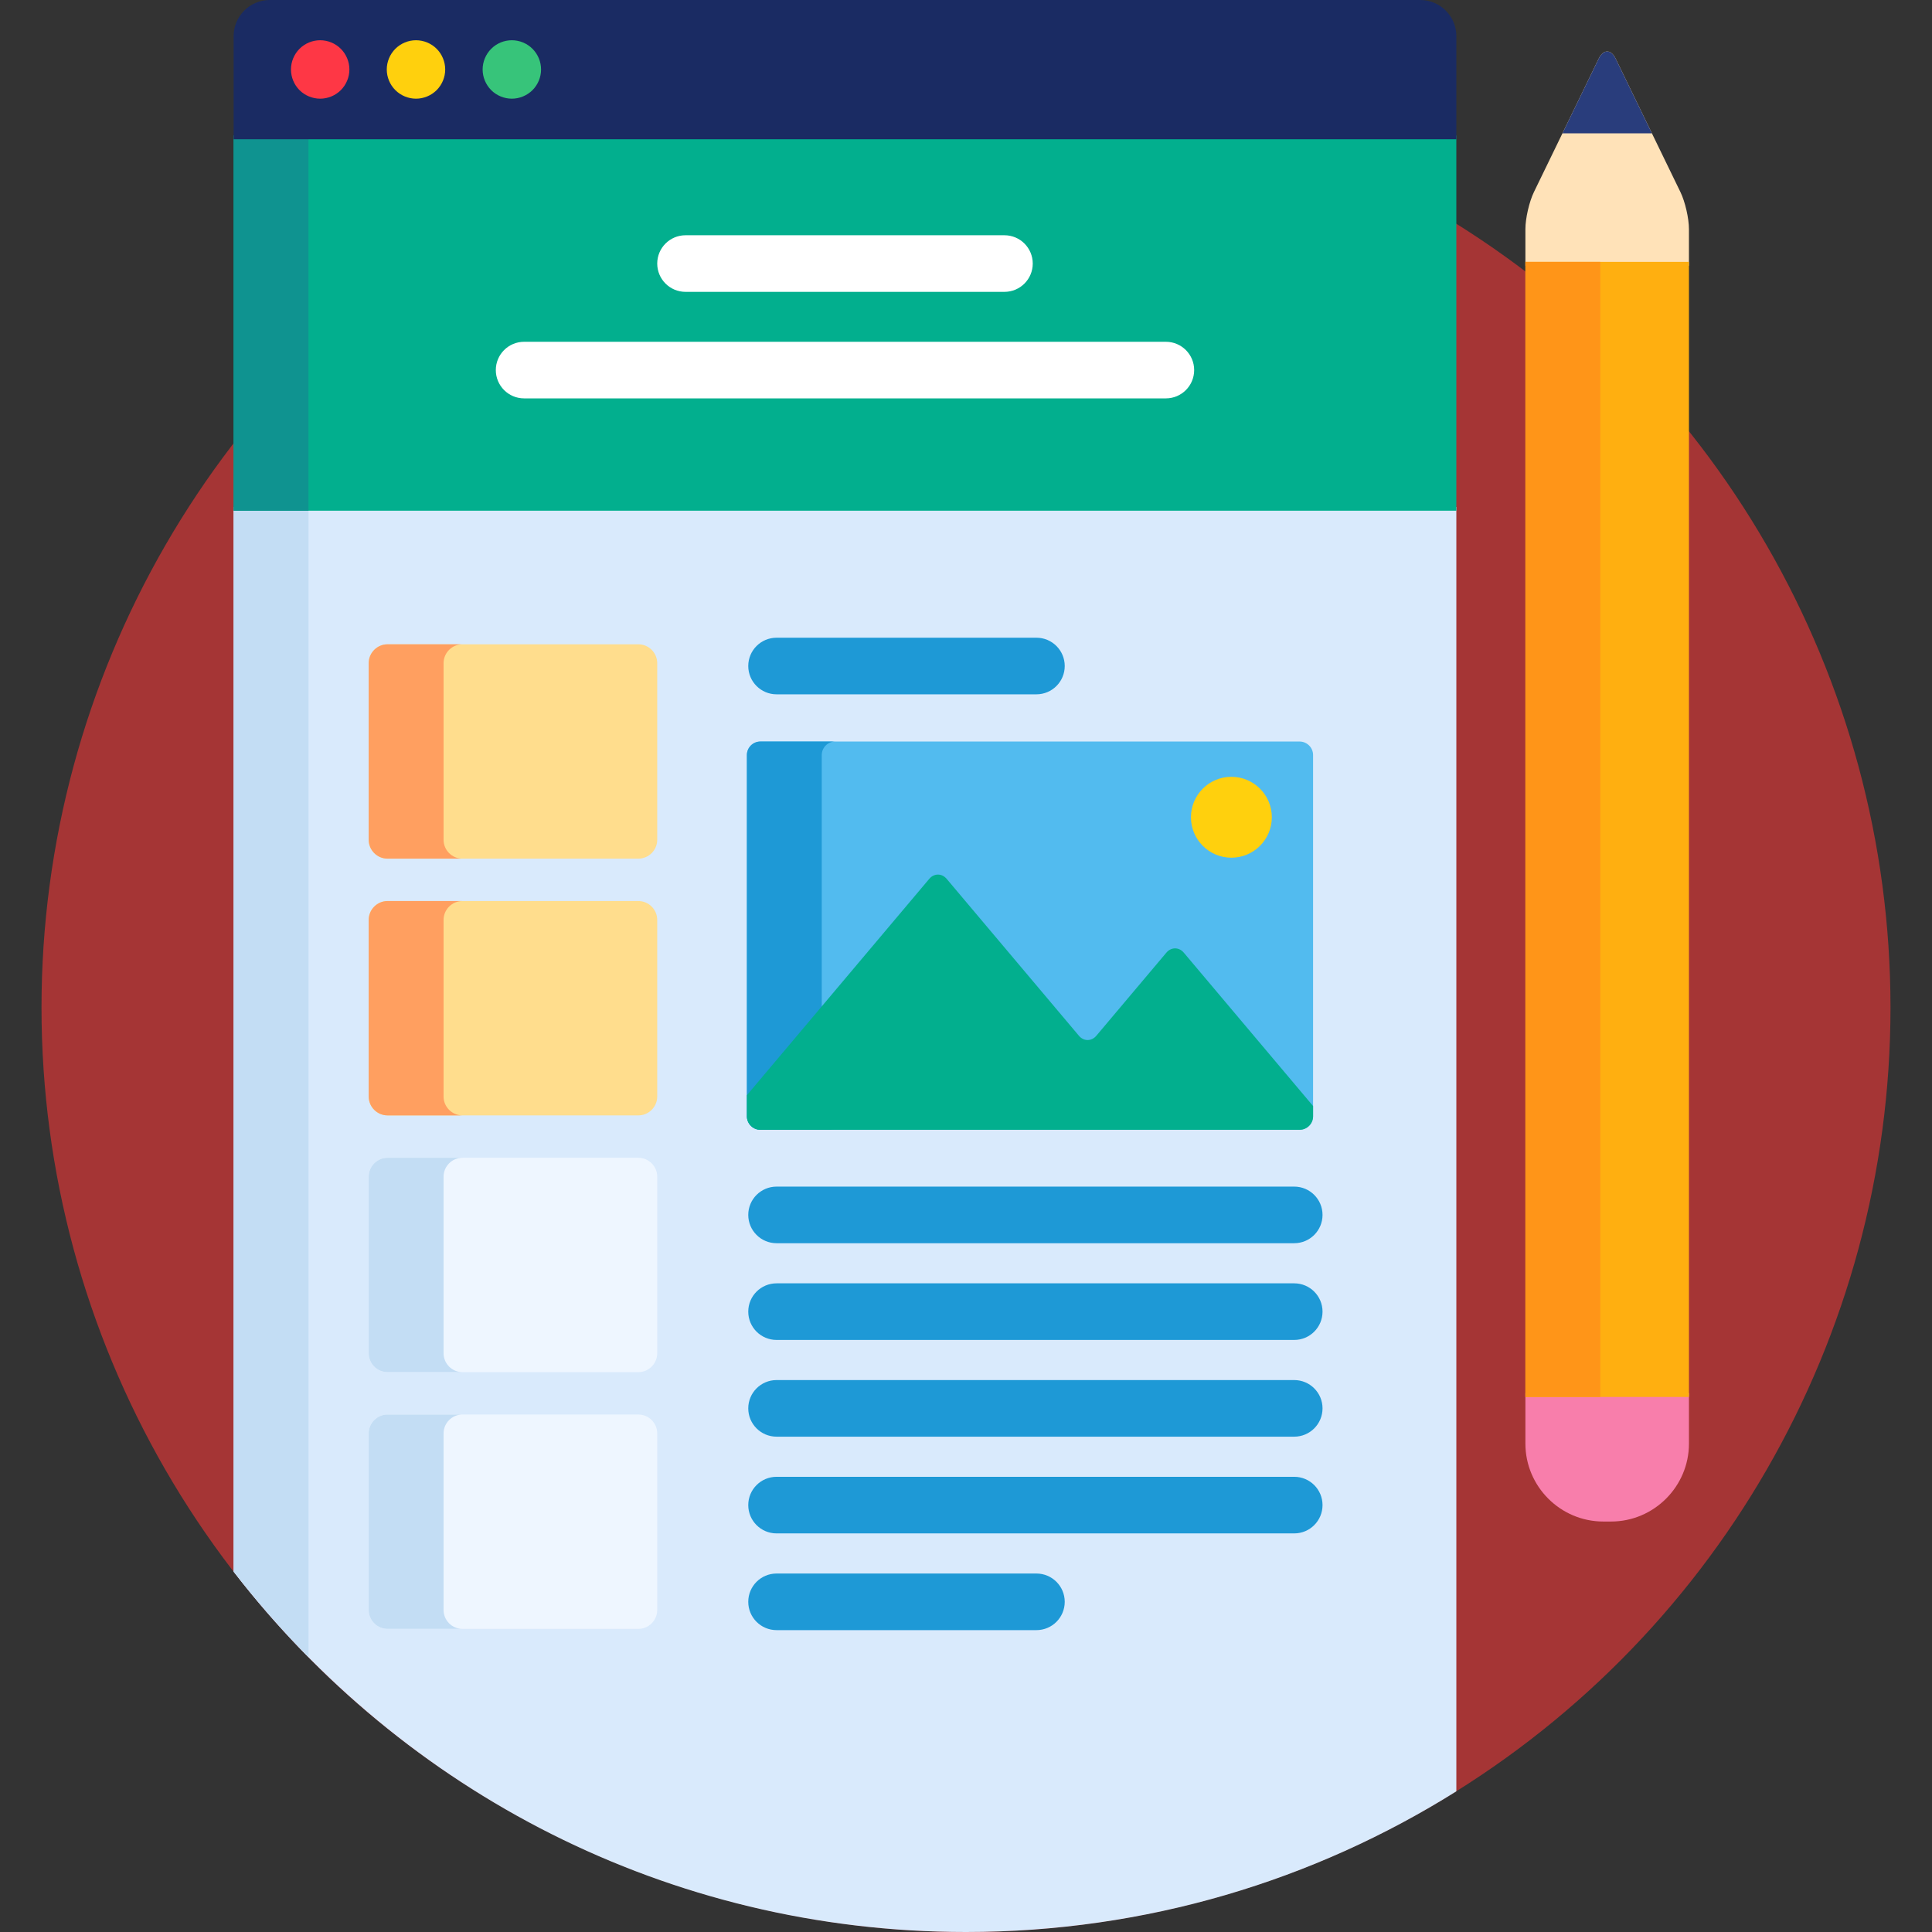
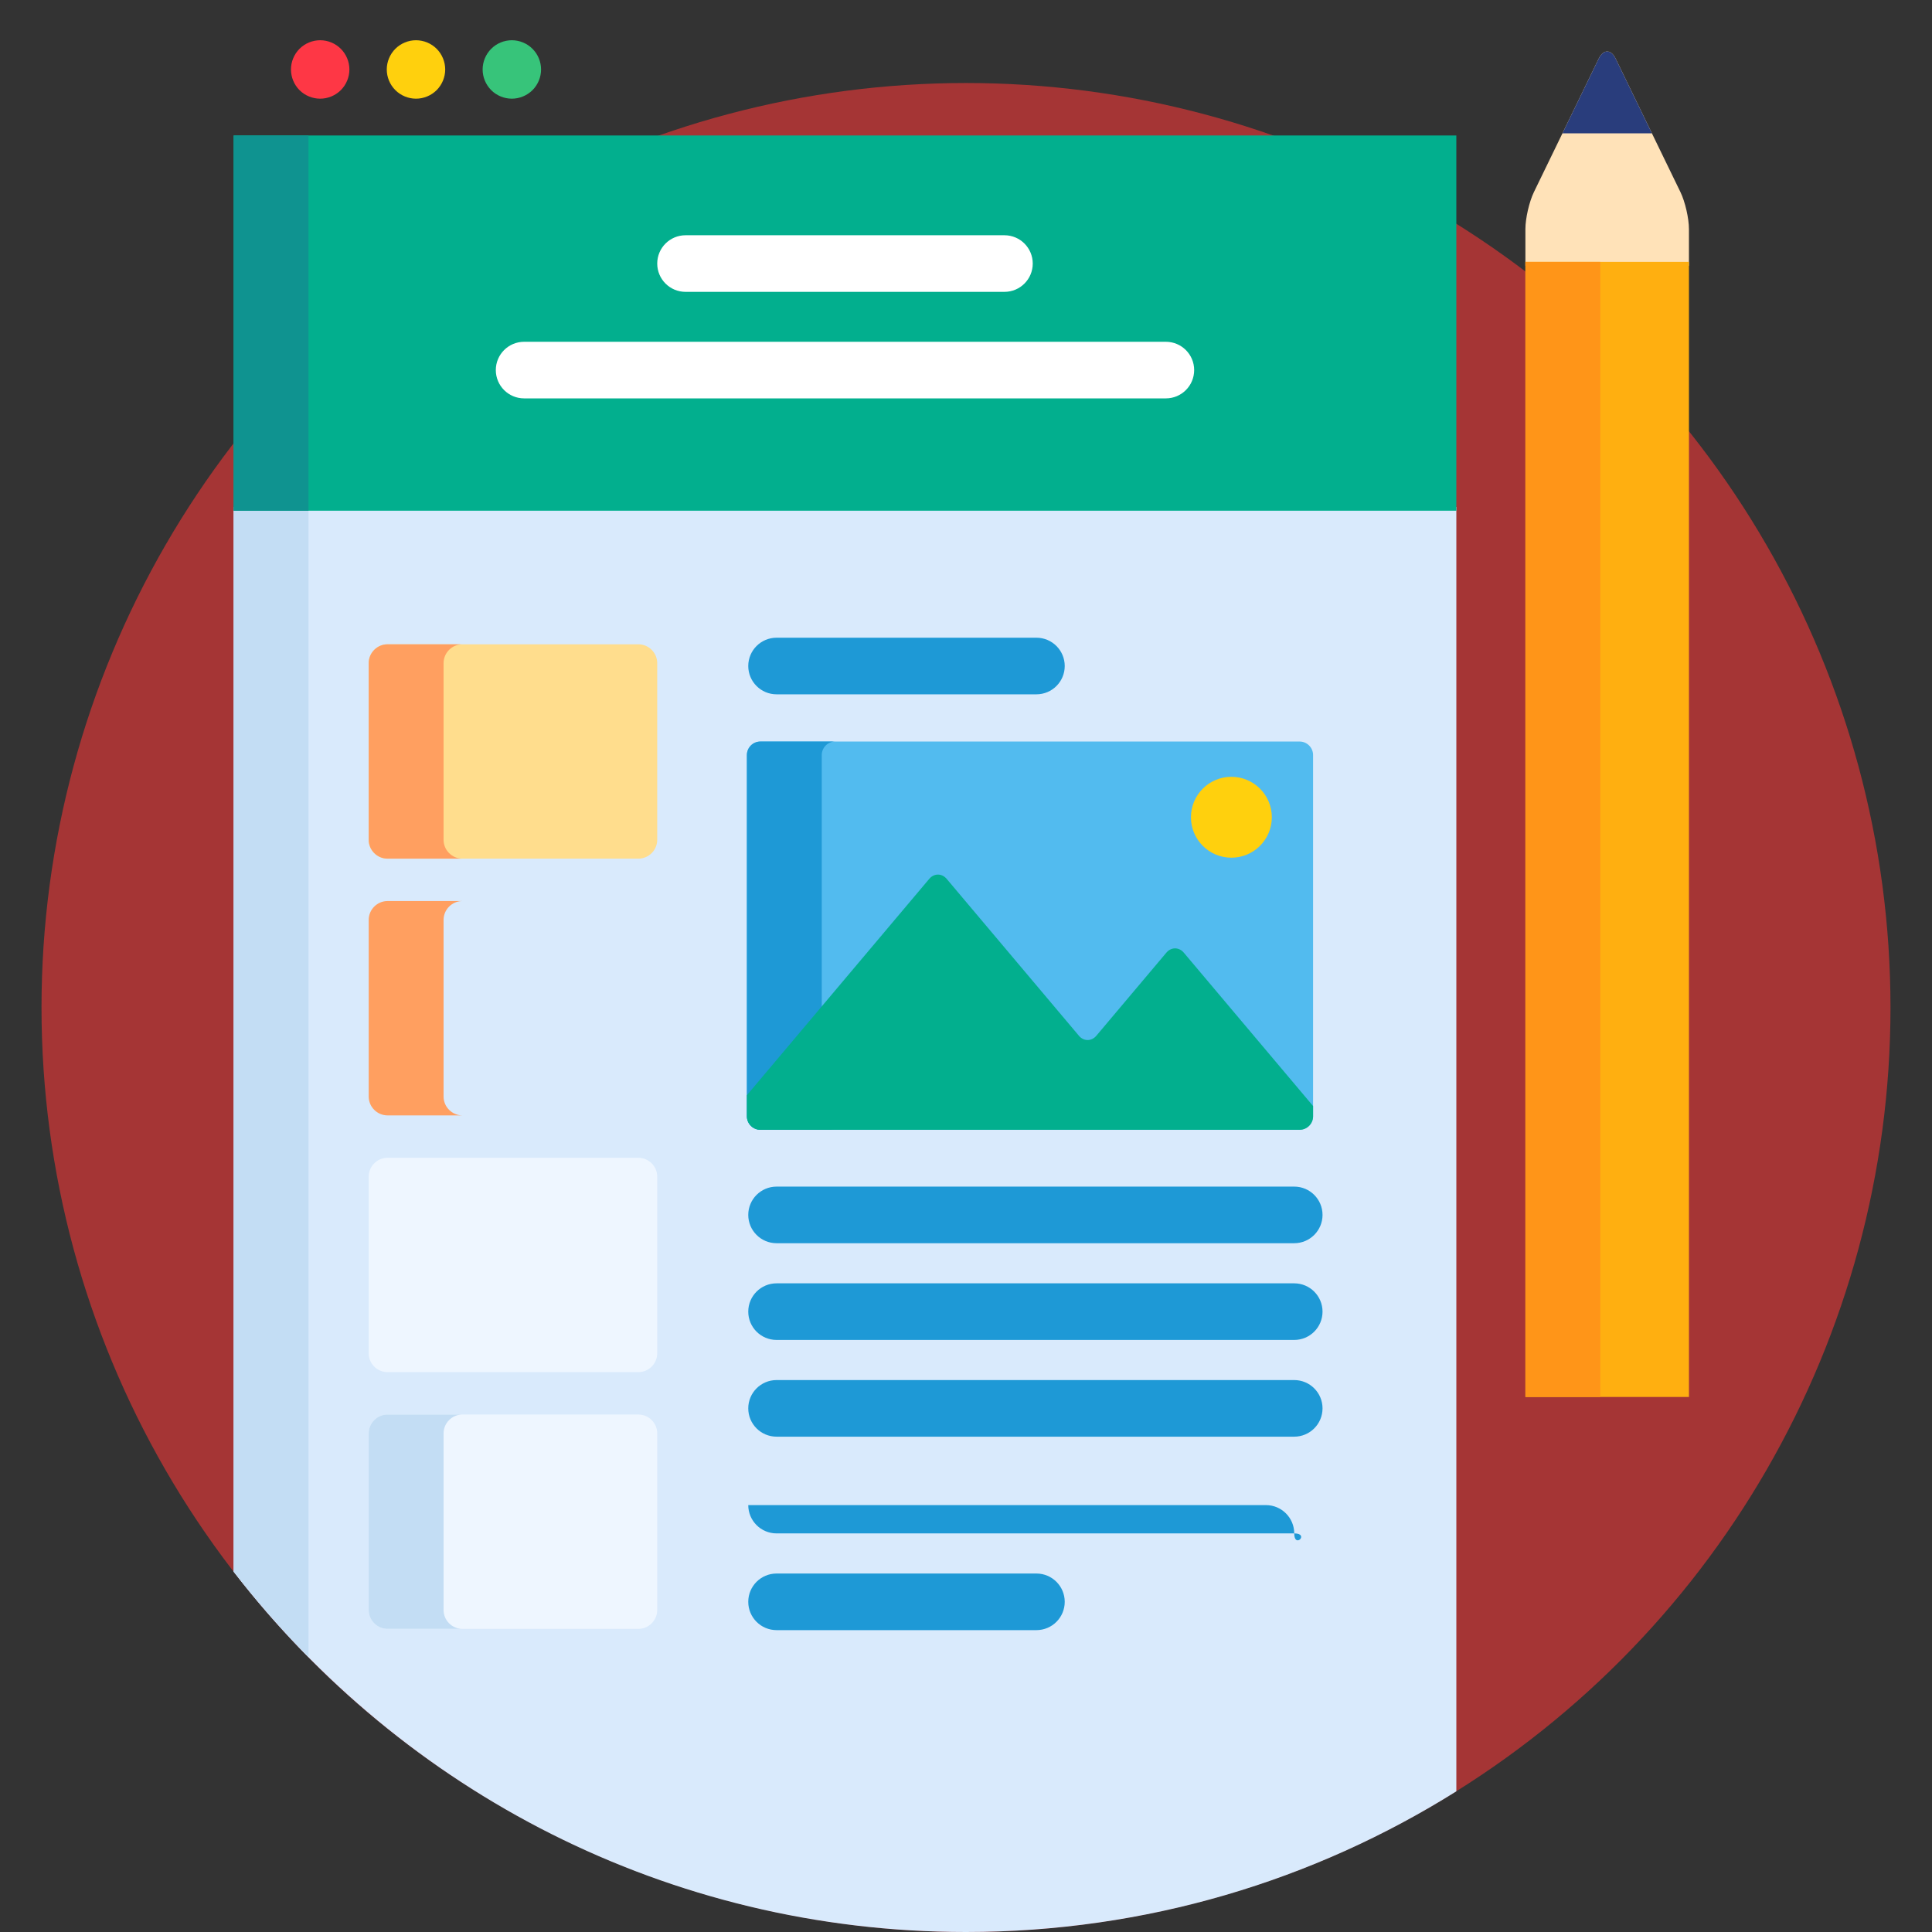
<svg xmlns="http://www.w3.org/2000/svg" version="1.1" id="Capa_1" x="0px" y="0px" viewBox="0 0 512 512" style="enable-background:new 0 0 512 512;" xml:space="preserve">
  <rect x="0" y="0" width="512" height="512" fill="#333333" stroke="none" />
  <circle style="fill:#A53535;" cx="256" cy="267" r="245" />
  <path style="fill:#D9EAFC;" d="M61.914,416.511C106.715,474.582,176.982,512,256,512c47.739,0,92.279-13.668,129.948-37.284V134.345  H61.914V416.511z" />
  <path style="fill:#C3DDF4;" d="M81.756,134.345H61.914v282.166c6.144,7.964,12.783,15.524,19.842,22.668V134.345z" />
  <rect x="61.914" y="35.902" style="fill:#02AF8E;" width="324.03" height="99.44" />
  <rect x="61.914" y="35.902" style="fill:#0F9390;" width="19.842" height="99.44" />
-   <path style="fill:#1A2B63;" d="M376.391,0H71.472c-5.257,0-9.558,4.301-9.558,9.558v27.344h324.034V9.558  C385.948,4.301,381.647,0,376.391,0z" />
  <path style="fill:#52BBEF;" d="M347.98,295.832c0,1.965-1.608,3.573-3.572,3.573H201.505c-1.965,0-3.572-1.608-3.572-3.573v-95.744  c0-1.965,1.607-3.573,3.572-3.573h142.903c1.965,0,3.572,1.607,3.572,3.573V295.832z" />
  <path style="fill:#1E99D6;" d="M217.775,295.832v-95.744c0-1.965,1.607-3.573,3.572-3.573h-19.842c-1.965,0-3.572,1.607-3.572,3.573  v95.744c0,1.965,1.607,3.573,3.572,3.573h19.842C219.382,299.404,217.775,297.796,217.775,295.832z" />
  <path style="fill:#02AF8E;" d="M313.711,252.456c-1.267-1.502-3.339-1.502-4.605,0l-18.573,22.036c-1.267,1.502-3.338,1.502-4.604,0  l-35.059-41.591c-1.267-1.502-3.338-1.502-4.604,0l-48.332,57.339v5.591c0,1.965,1.607,3.573,3.572,3.573h142.903  c1.965,0,3.572-1.608,3.572-3.573v-2.72L313.711,252.456z" />
  <circle style="fill:#FFD00D;" cx="326.33" cy="216.58" r="10.718" />
  <g>
    <path style="fill:#1E99D6;" d="M342.984,329.464H205.797c-4.142,0-7.5-3.358-7.5-7.5s3.358-7.5,7.5-7.5h137.188   c4.142,0,7.5,3.358,7.5,7.5S347.126,329.464,342.984,329.464z" />
    <path style="fill:#1E99D6;" d="M342.984,355.098H205.797c-4.142,0-7.5-3.358-7.5-7.5s3.358-7.5,7.5-7.5h137.188   c4.142,0,7.5,3.358,7.5,7.5C350.484,351.74,347.126,355.098,342.984,355.098z" />
    <path style="fill:#1E99D6;" d="M342.984,380.732H205.797c-4.142,0-7.5-3.358-7.5-7.5s3.358-7.5,7.5-7.5h137.188   c4.142,0,7.5,3.358,7.5,7.5C350.484,377.375,347.126,380.732,342.984,380.732z" />
-     <path style="fill:#1E99D6;" d="M342.984,406.367H205.797c-4.142,0-7.5-3.358-7.5-7.5s3.358-7.5,7.5-7.5h137.188   c4.142,0,7.5,3.358,7.5,7.5S347.126,406.367,342.984,406.367z" />
+     <path style="fill:#1E99D6;" d="M342.984,406.367H205.797c-4.142,0-7.5-3.358-7.5-7.5h137.188   c4.142,0,7.5,3.358,7.5,7.5S347.126,406.367,342.984,406.367z" />
    <path style="fill:#1E99D6;" d="M274.665,432.001h-68.868c-4.142,0-7.5-3.358-7.5-7.5s3.358-7.5,7.5-7.5h68.868   c4.142,0,7.5,3.358,7.5,7.5S278.807,432.001,274.665,432.001z" />
    <path style="fill:#1E99D6;" d="M274.665,184.001h-68.868c-4.142,0-7.5-3.358-7.5-7.5s3.358-7.5,7.5-7.5h68.868   c4.142,0,7.5,3.358,7.5,7.5S278.807,184.001,274.665,184.001z" />
  </g>
  <g>
    <path style="fill:#EEF6FF;" d="M97.709,379.863c0-2.75,2.25-5,5-5h66.461c2.75,0,5,2.25,5,5v46.806c0,2.75-2.25,5-5,5h-66.461   c-2.75,0-5-2.25-5-5V379.863z" />
    <path style="fill:#EEF6FF;" d="M97.709,311.824c0-2.75,2.25-5,5-5h66.461c2.75,0,5,2.25,5,5v46.806c0,2.75-2.25,5-5,5h-66.461   c-2.75,0-5-2.25-5-5V311.824z" />
  </g>
  <g>
-     <path style="fill:#FFDD8D;" d="M97.709,243.785c0-2.75,2.25-5,5-5h66.461c2.75,0,5,2.25,5,5v46.806c0,2.75-2.25,5-5,5h-66.461   c-2.75,0-5-2.25-5-5V243.785z" />
    <path style="fill:#FFDD8D;" d="M97.709,175.746c0-2.75,2.25-5,5-5h66.461c2.75,0,5,2.25,5,5v46.806c0,2.75-2.25,5-5,5h-66.461   c-2.75,0-5-2.25-5-5V175.746z" />
  </g>
  <g>
    <path style="fill:#C3DDF4;" d="M117.551,426.669v-46.806c0-2.75,2.25-5,5-5h-19.842c-2.75,0-5,2.25-5,5v46.806c0,2.75,2.25,5,5,5   h19.842C119.801,431.669,117.551,429.419,117.551,426.669z" />
-     <path style="fill:#C3DDF4;" d="M117.551,358.63v-46.806c0-2.75,2.25-5,5-5h-19.842c-2.75,0-5,2.25-5,5v46.806c0,2.75,2.25,5,5,5   h19.842C119.801,363.63,117.551,361.38,117.551,358.63z" />
  </g>
  <g>
    <path style="fill:#FF9F60;" d="M117.551,290.591v-46.806c0-2.75,2.25-5,5-5h-19.842c-2.75,0-5,2.25-5,5v46.806c0,2.75,2.25,5,5,5   h19.842C119.801,295.591,117.551,293.341,117.551,290.591z" />
    <path style="fill:#FF9F60;" d="M117.551,222.552v-46.806c0-2.75,2.25-5,5-5h-19.842c-2.75,0-5,2.25-5,5v46.806c0,2.75,2.25,5,5,5   h19.842C119.801,227.552,117.551,225.302,117.551,222.552z" />
  </g>
  <g>
    <path style="fill:#FFFFFF;" d="M308.966,105.576h-170.07c-4.142,0-7.5-3.358-7.5-7.5s3.358-7.5,7.5-7.5h170.07   c4.142,0,7.5,3.358,7.5,7.5C316.466,102.218,313.108,105.576,308.966,105.576z" />
    <path style="fill:#FFFFFF;" d="M266.189,77.345h-84.516c-4.142,0-7.5-3.358-7.5-7.5s3.358-7.5,7.5-7.5h84.516   c4.142,0,7.5,3.358,7.5,7.5S270.331,77.345,266.189,77.345z" />
  </g>
  <path style="fill:#FE3745;" d="M84.851,26.151c-2.045,0-4.037-0.827-5.482-2.262c-1.436-1.445-2.261-3.438-2.261-5.482  c0-2.035,0.825-4.027,2.261-5.472c1.445-1.446,3.438-2.271,5.482-2.271c2.033,0,4.036,0.826,5.471,2.271  c1.446,1.445,2.272,3.437,2.272,5.472c0,2.044-0.826,4.036-2.272,5.482C88.887,25.324,86.884,26.151,84.851,26.151z" />
  <path style="fill:#FFD00D;" d="M110.242,26.151c-2.034,0-4.037-0.827-5.473-2.272c-1.444-1.435-2.271-3.427-2.271-5.471  c0-2.035,0.826-4.027,2.271-5.472c1.446-1.446,3.438-2.271,5.473-2.271c2.044,0,4.036,0.826,5.482,2.271  c1.435,1.445,2.261,3.437,2.261,5.472c0,2.034-0.826,4.036-2.261,5.471C114.278,25.324,112.286,26.151,110.242,26.151z" />
  <path style="fill:#37C47A;" d="M135.645,26.151c-2.044,0-4.037-0.827-5.472-2.262c-1.445-1.445-2.271-3.438-2.271-5.482  c0-2.035,0.826-4.027,2.271-5.472c1.435-1.446,3.428-2.271,5.472-2.271c2.034,0,4.037,0.826,5.472,2.271  c1.445,1.445,2.271,3.437,2.271,5.472c0,2.044-0.826,4.036-2.271,5.482C139.671,25.324,137.679,26.151,135.645,26.151z" />
-   <path style="fill:#F87EAB;" d="M404.248,382.582c0,11.351,9.287,20.638,20.638,20.638h2.064c11.351,0,20.638-9.288,20.638-20.638  v-13.413h-43.34V382.582z" />
  <path style="fill:#FFE2B8;" d="M445.335,50.904l-17.163-35.346c-1.239-2.553-3.268-2.553-4.507,0l-17.163,35.346  c-1.239,2.552-2.254,6.963-2.254,9.801v9.722h43.34v-9.722C447.588,57.867,446.575,53.456,445.335,50.904z" />
  <rect x="404.25" y="69.4" style="fill:#FFAF10;" width="43.34" height="300.81" />
  <rect x="404.25" y="69.4" style="fill:#FF9518;" width="19.842" height="300.81" />
  <path style="fill:#293D7C;" d="M423.665,15.558l-9.605,19.779h23.716l-9.604-19.779C426.933,13.004,424.905,13.004,423.665,15.558z" />
  <g>
</g>
  <g>
</g>
  <g>
</g>
  <g>
</g>
  <g>
</g>
  <g>
</g>
  <g>
</g>
  <g>
</g>
  <g>
</g>
  <g>
</g>
  <g>
</g>
  <g>
</g>
  <g>
</g>
  <g>
</g>
  <g>
</g>
</svg>